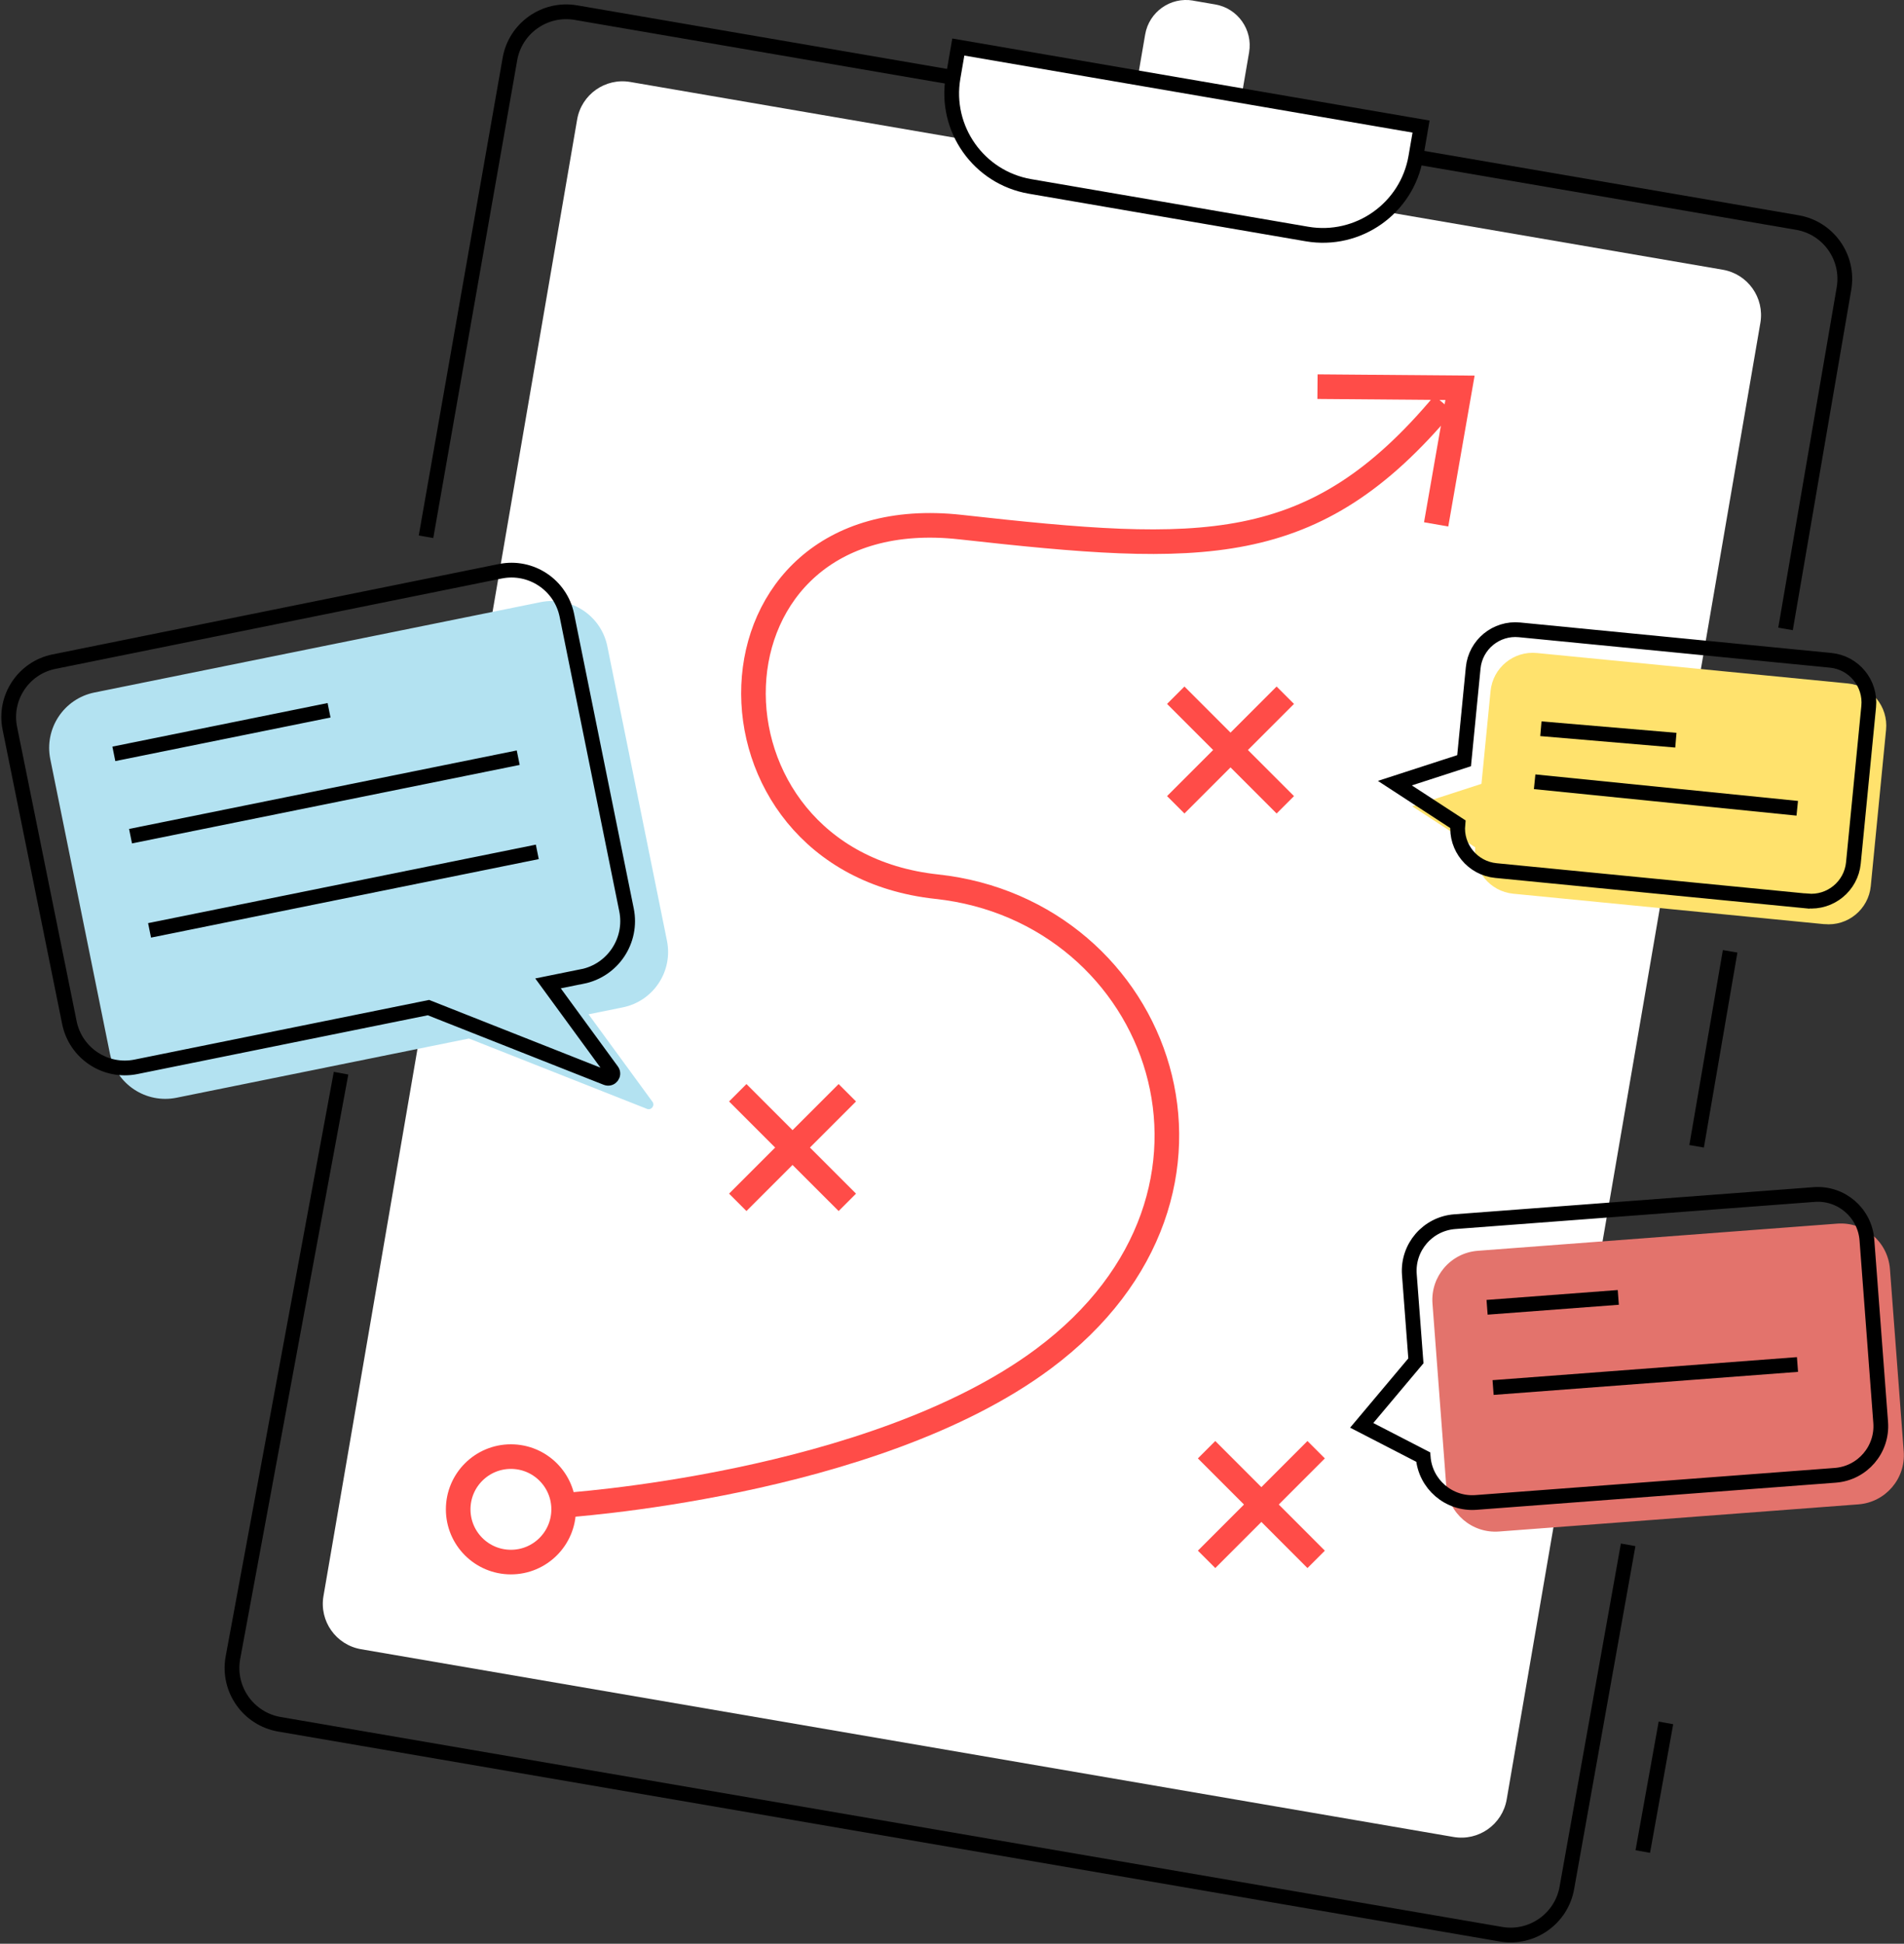
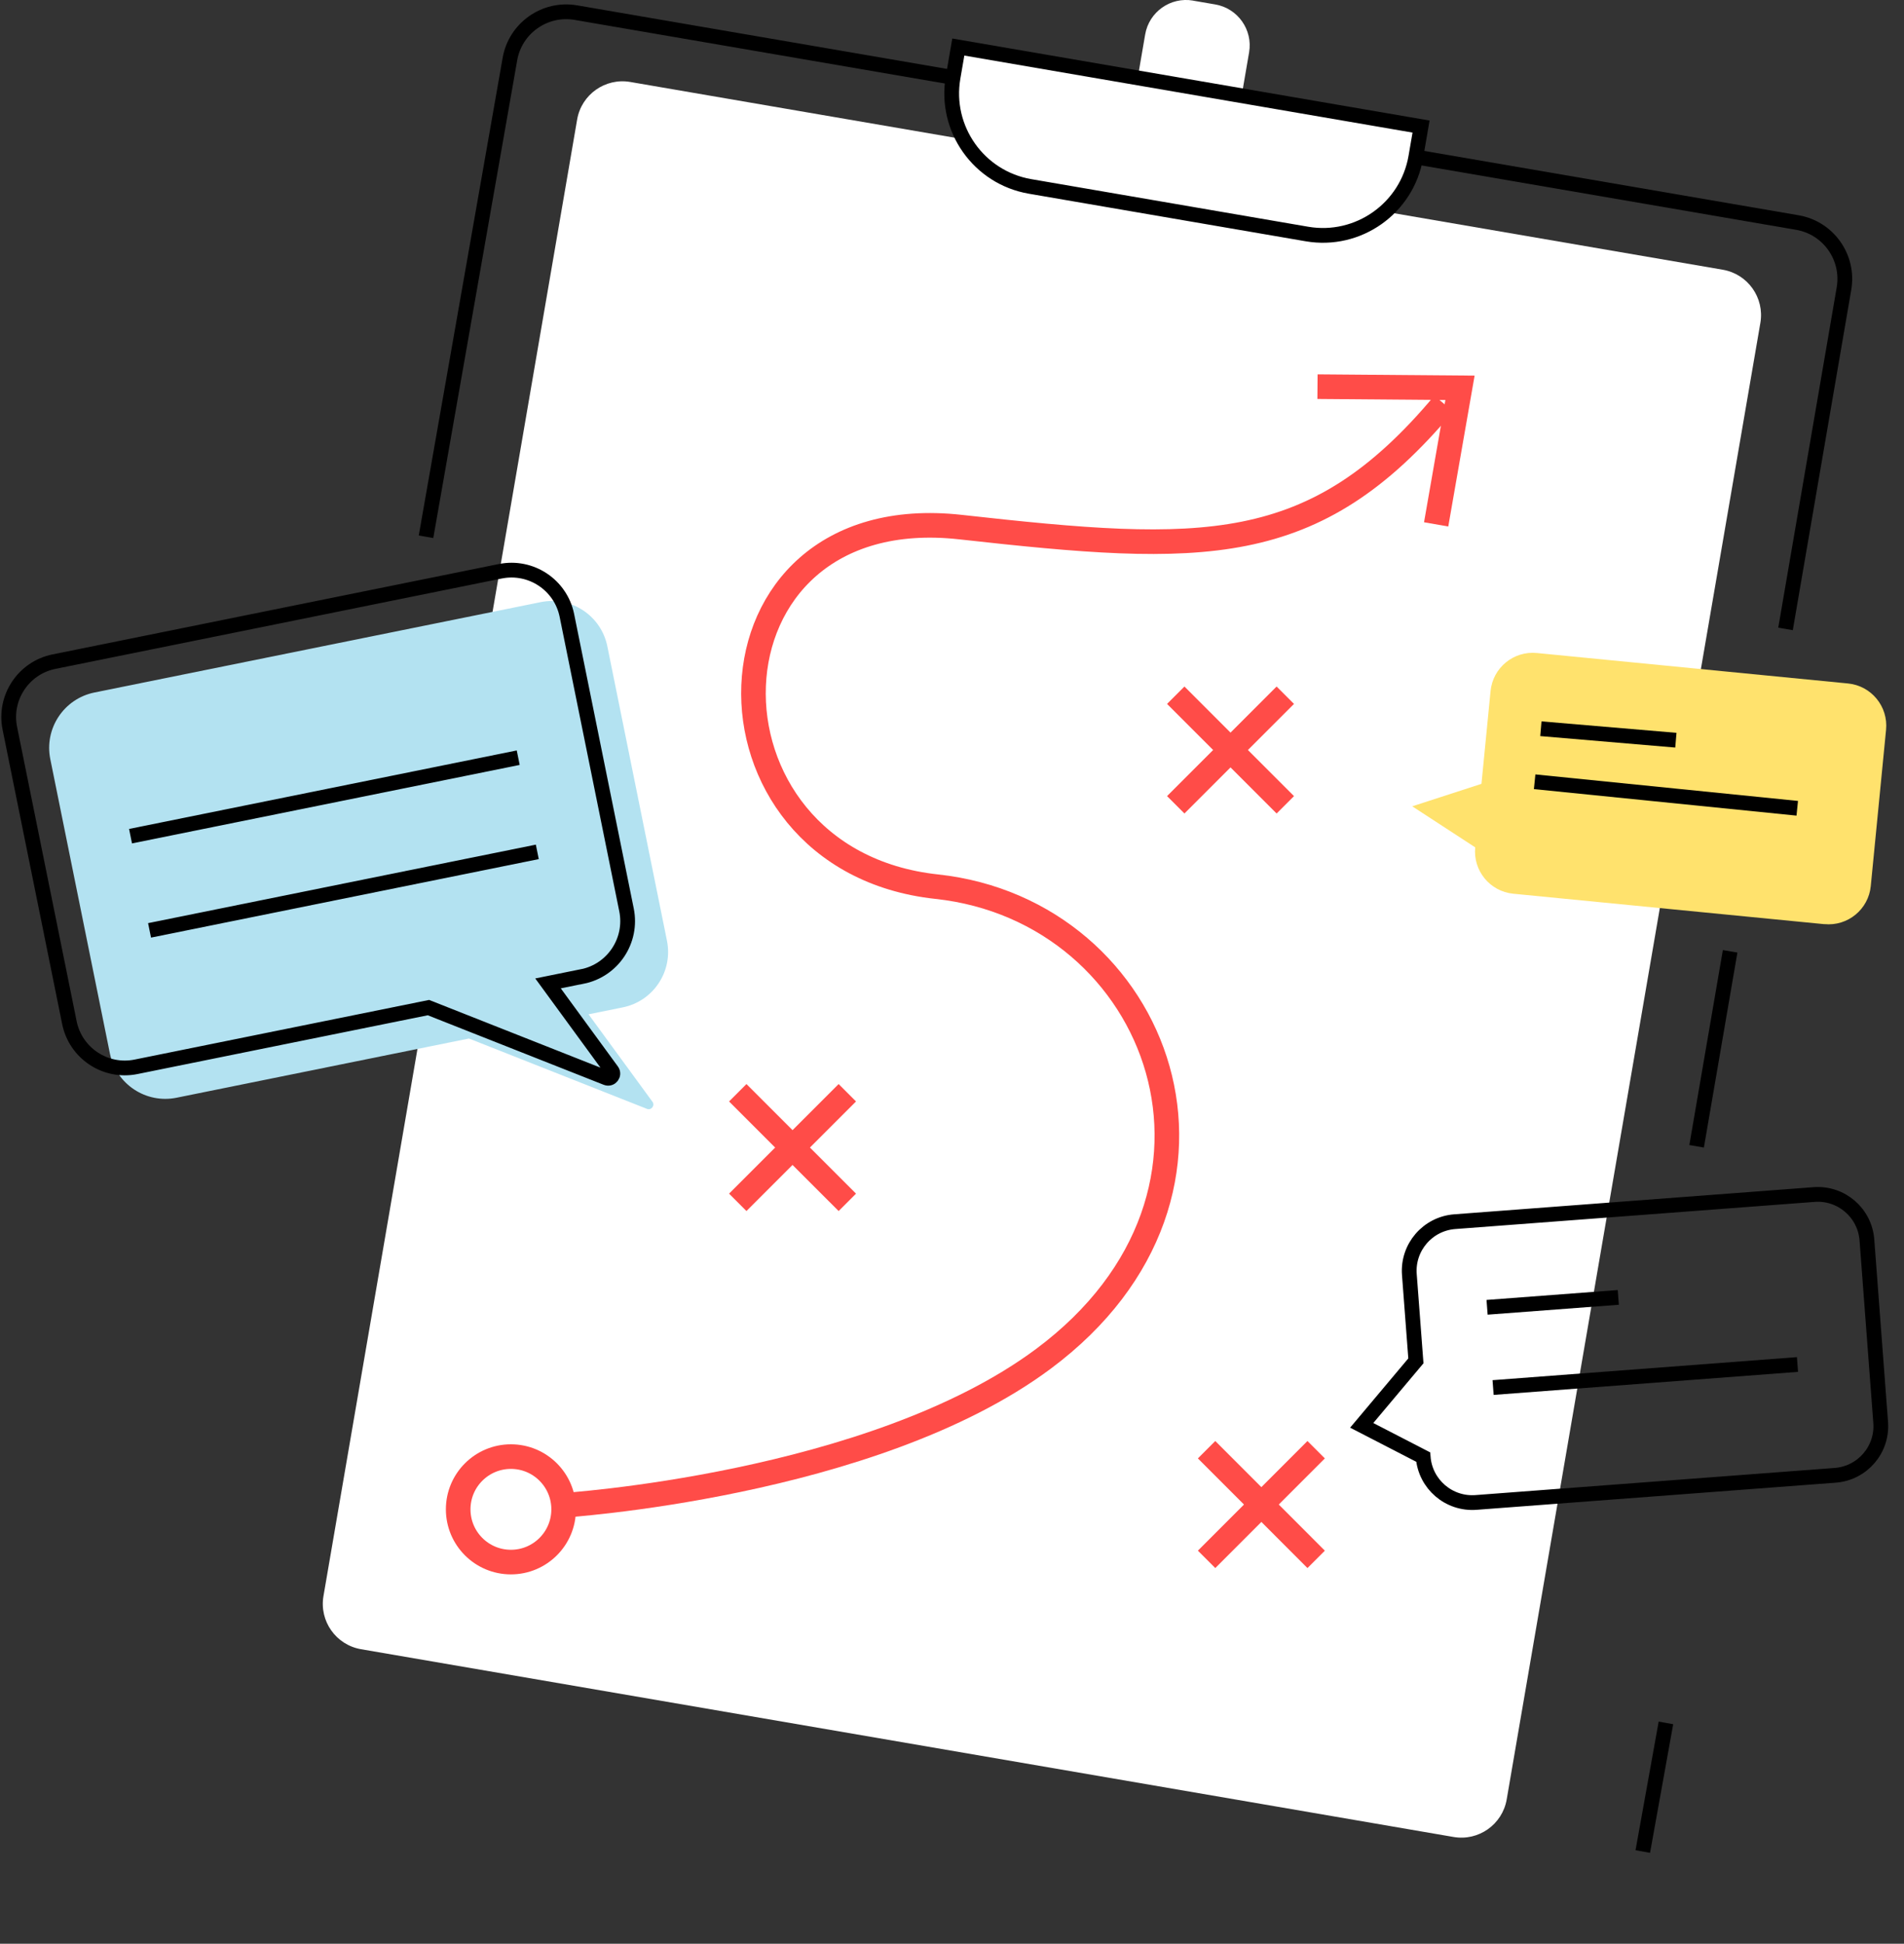
<svg xmlns="http://www.w3.org/2000/svg" width="387" height="395" viewBox="0 0 387 395" fill="none">
  <rect x="0" y="0" width="387" height="395" fill="#333333" stroke="none" />
  <g clip-path="url(#clip0_955_1978)">
-     <path d="M330.933 313.932L318.485 383.577C317.403 389.894 311.391 394.141 305.074 393.059L56.803 350.401C50.486 349.319 46.238 343.307 47.321 336.99L69.321 218.087" stroke="black" stroke-width="3" stroke-miterlimit="10" />
    <path d="M351.659 193.324L344.848 232.946" stroke="black" stroke-width="3" stroke-miterlimit="10" />
    <path d="M86.59 109.079L103.637 12.047C104.719 5.729 110.731 1.482 117.049 2.565L365.319 45.222C371.637 46.304 375.884 52.316 374.802 58.634L362.919 127.808" stroke="black" stroke-width="3" stroke-miterlimit="10" />
    <path d="M350.172 54.814L128.108 16.658C123.018 15.783 118.181 19.201 117.307 24.291L65.747 324.344C64.872 329.434 68.29 334.27 73.381 335.145L295.444 373.301C300.535 374.176 305.371 370.758 306.246 365.668L357.806 65.615C358.68 60.525 355.263 55.689 350.172 54.814Z" fill="white" />
    <path d="M242.503 0.13L247.002 0.903C251.593 1.692 254.676 6.054 253.887 10.645L251.308 25.648L230.183 22.018L232.763 7.003C233.552 2.412 237.913 -0.67 242.505 0.119L242.503 0.13Z" fill="white" />
    <path d="M194.781 9.559L288.838 25.72L287.774 31.912C285.983 42.335 276.064 49.345 265.641 47.554L209.36 37.883C198.936 36.092 191.926 26.174 193.717 15.75L194.781 9.559Z" fill="white" stroke="black" stroke-width="3" stroke-miterlimit="10" />
    <path d="M338.612 350.119L333.906 376.259" stroke="black" stroke-width="3" stroke-miterlimit="10" />
    <path d="M126.587 204.712L119.623 206.123L132.611 223.887C133.176 224.664 132.376 225.687 131.493 225.335L95.317 211.041L35.882 223.076C29.658 224.335 23.599 220.311 22.34 214.1L10.223 154.266C8.964 148.043 12.987 141.984 19.199 140.725L109.905 122.361C116.129 121.102 122.187 125.126 123.446 131.337L135.564 191.171C136.823 197.394 132.799 203.453 126.587 204.712Z" fill="#B3E2F1" />
-     <path d="M118.353 198.429L111.388 199.841L124.377 217.605C124.941 218.382 124.141 219.405 123.259 219.052L87.082 204.759L27.647 216.793C21.424 218.052 15.365 214.029 14.106 207.817L2 147.996C0.741 141.772 4.765 135.714 10.976 134.455L101.682 116.091C107.906 114.832 113.965 118.855 115.224 125.067L127.341 184.9C128.6 191.124 124.577 197.182 118.365 198.441L118.353 198.429Z" stroke="black" stroke-width="3" stroke-miterlimit="10" />
-     <path d="M23.141 153.195L66.882 144.337" stroke="black" stroke-width="3" stroke-miterlimit="10" />
+     <path d="M118.353 198.429L111.388 199.841L124.377 217.605C124.941 218.382 124.141 219.405 123.259 219.052L87.082 204.759L27.647 216.793C21.424 218.052 15.365 214.029 14.106 207.817L2 147.996C0.741 141.772 4.765 135.714 10.976 134.455L101.682 116.091C107.906 114.832 113.965 118.855 115.224 125.067L127.341 184.9C128.6 191.124 124.577 197.182 118.365 198.441Z" stroke="black" stroke-width="3" stroke-miterlimit="10" />
    <path d="M26.531 169.924L105.331 153.972" stroke="black" stroke-width="3" stroke-miterlimit="10" />
    <path d="M30.398 189.065L109.21 173.113" stroke="black" stroke-width="3" stroke-miterlimit="10" />
-     <path d="M373.417 248.661L300.378 254.178C294.871 254.594 290.743 259.396 291.16 264.903L293.963 302.008C294.379 307.515 299.18 311.642 304.687 311.226L377.726 305.709C383.234 305.293 387.361 300.491 386.945 294.984L384.142 257.879C383.726 252.372 378.924 248.245 373.417 248.661Z" fill="#E3736C" />
    <path d="M373.048 299.803L300.001 305.32C294.495 305.732 289.695 301.614 289.271 296.097L276.777 289.65L287.789 276.545L286.46 258.992C286.048 253.487 290.166 248.687 295.683 248.263L368.73 242.746C374.236 242.334 379.036 246.451 379.46 251.969L382.26 289.074C382.671 294.579 378.554 299.379 373.036 299.803H373.048Z" stroke="black" stroke-width="3" stroke-miterlimit="10" />
    <path d="M302.258 265.663L328.928 263.651" stroke="black" stroke-width="3" stroke-miterlimit="10" />
    <path d="M303.48 281.968L365.351 277.286" stroke="black" stroke-width="3" stroke-miterlimit="10" />
    <path d="M370.812 187.806L307.588 181.618C302.847 181.159 299.376 176.936 299.847 172.195L287.047 163.854L301.117 159.289L302.965 140.443C303.423 135.702 307.647 132.231 312.388 132.702L375.612 138.89C380.353 139.349 383.823 143.572 383.353 148.313L380.247 180.053C379.788 184.794 375.565 188.265 370.823 187.794L370.812 187.806Z" fill="#FFE26D" />
-     <path d="M367.28 183.1L304.057 176.912C299.316 176.453 295.845 172.23 296.316 167.489L283.516 159.148L297.586 154.584L299.433 135.737C299.892 130.996 304.116 127.526 308.857 127.996L372.08 134.184C376.821 134.643 380.292 138.866 379.822 143.607L376.716 175.348C376.257 180.089 372.033 183.559 367.292 183.089L367.28 183.1Z" stroke="black" stroke-width="3" stroke-miterlimit="10" />
    <path d="M313.195 148.09L340.631 150.419" stroke="black" stroke-width="3" stroke-miterlimit="10" />
    <path d="M311.926 158.866L365.302 164.254" stroke="black" stroke-width="3" stroke-miterlimit="10" />
    <path d="M245.246 294.603L267.517 316.885" stroke="#FF4C48" stroke-width="5" stroke-miterlimit="10" />
    <path d="M267.517 294.603L245.246 316.885" stroke="#FF4C48" stroke-width="5" stroke-miterlimit="10" />
    <path d="M149.953 222.064L172.224 244.334" stroke="#FF4C48" stroke-width="5" stroke-miterlimit="10" />
    <path d="M172.224 222.064L149.953 244.334" stroke="#FF4C48" stroke-width="5" stroke-miterlimit="10" />
    <path d="M238.977 141.278L261.247 163.548" stroke="#FF4C48" stroke-width="5" stroke-miterlimit="10" />
    <path d="M261.247 141.278L238.977 163.548" stroke="#FF4C48" stroke-width="5" stroke-miterlimit="10" />
    <path d="M267.789 78.574L296.754 78.809L291.907 106.562" stroke="#FF4C48" stroke-width="5" stroke-miterlimit="10" />
    <path d="M293.459 82.021C267.023 113.597 244.435 112.585 195.223 107.115C140.517 101.032 139.412 174.689 190.388 180.183C235.823 185.077 257.494 242.322 212.082 276.133C177.306 302.015 114.047 305.932 114.047 305.932" stroke="#FF4C48" stroke-width="5" stroke-miterlimit="10" />
    <path d="M103.847 317.438C109.766 317.438 114.564 312.639 114.564 306.72C114.564 300.801 109.766 296.003 103.847 296.003C97.927 296.003 93.129 300.801 93.129 306.72C93.129 312.639 97.927 317.438 103.847 317.438Z" stroke="#FF4C48" stroke-width="5" stroke-miterlimit="10" />
  </g>
  <defs>
    <clipPath id="clip0_955_1978">
      <rect width="387" height="395" fill="white" />
    </clipPath>
  </defs>
</svg>